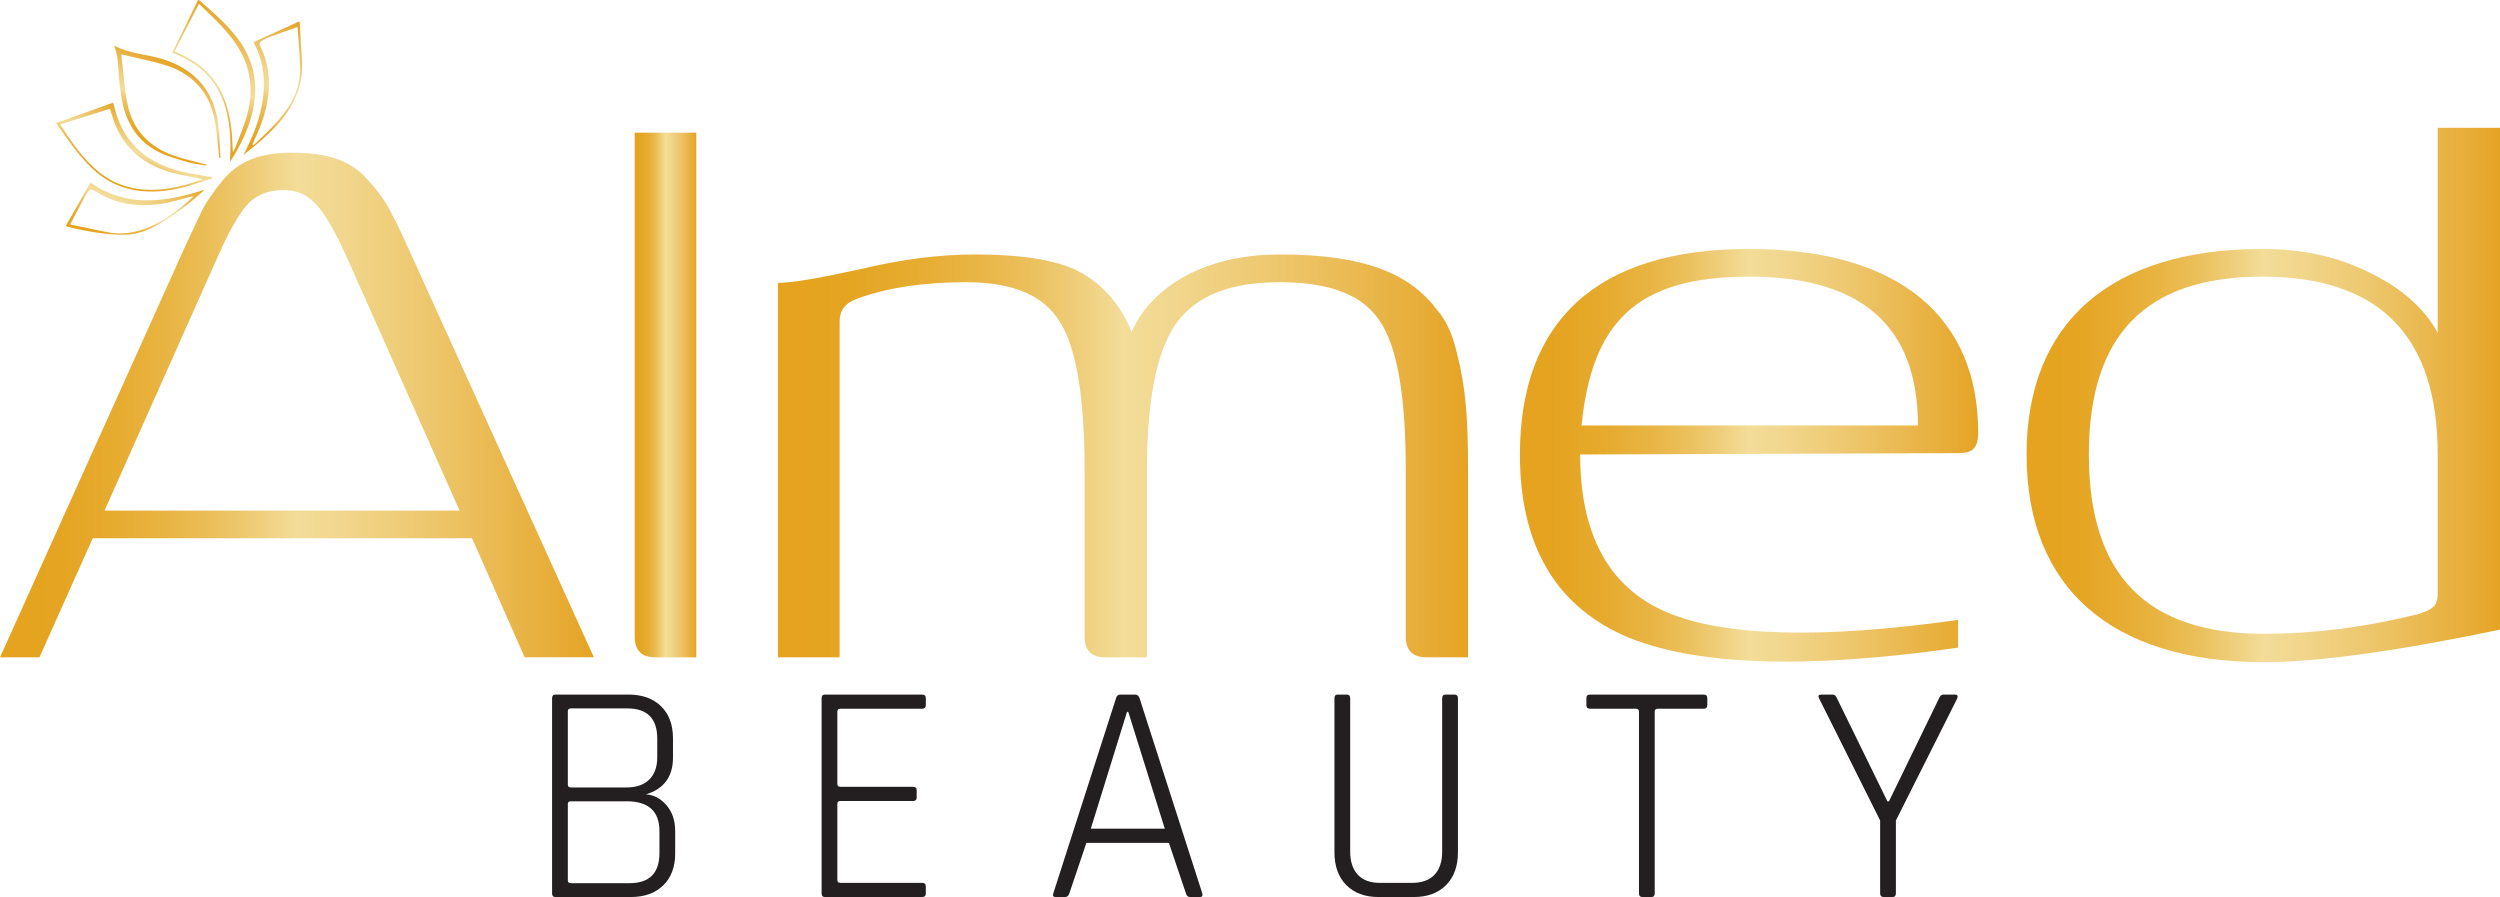
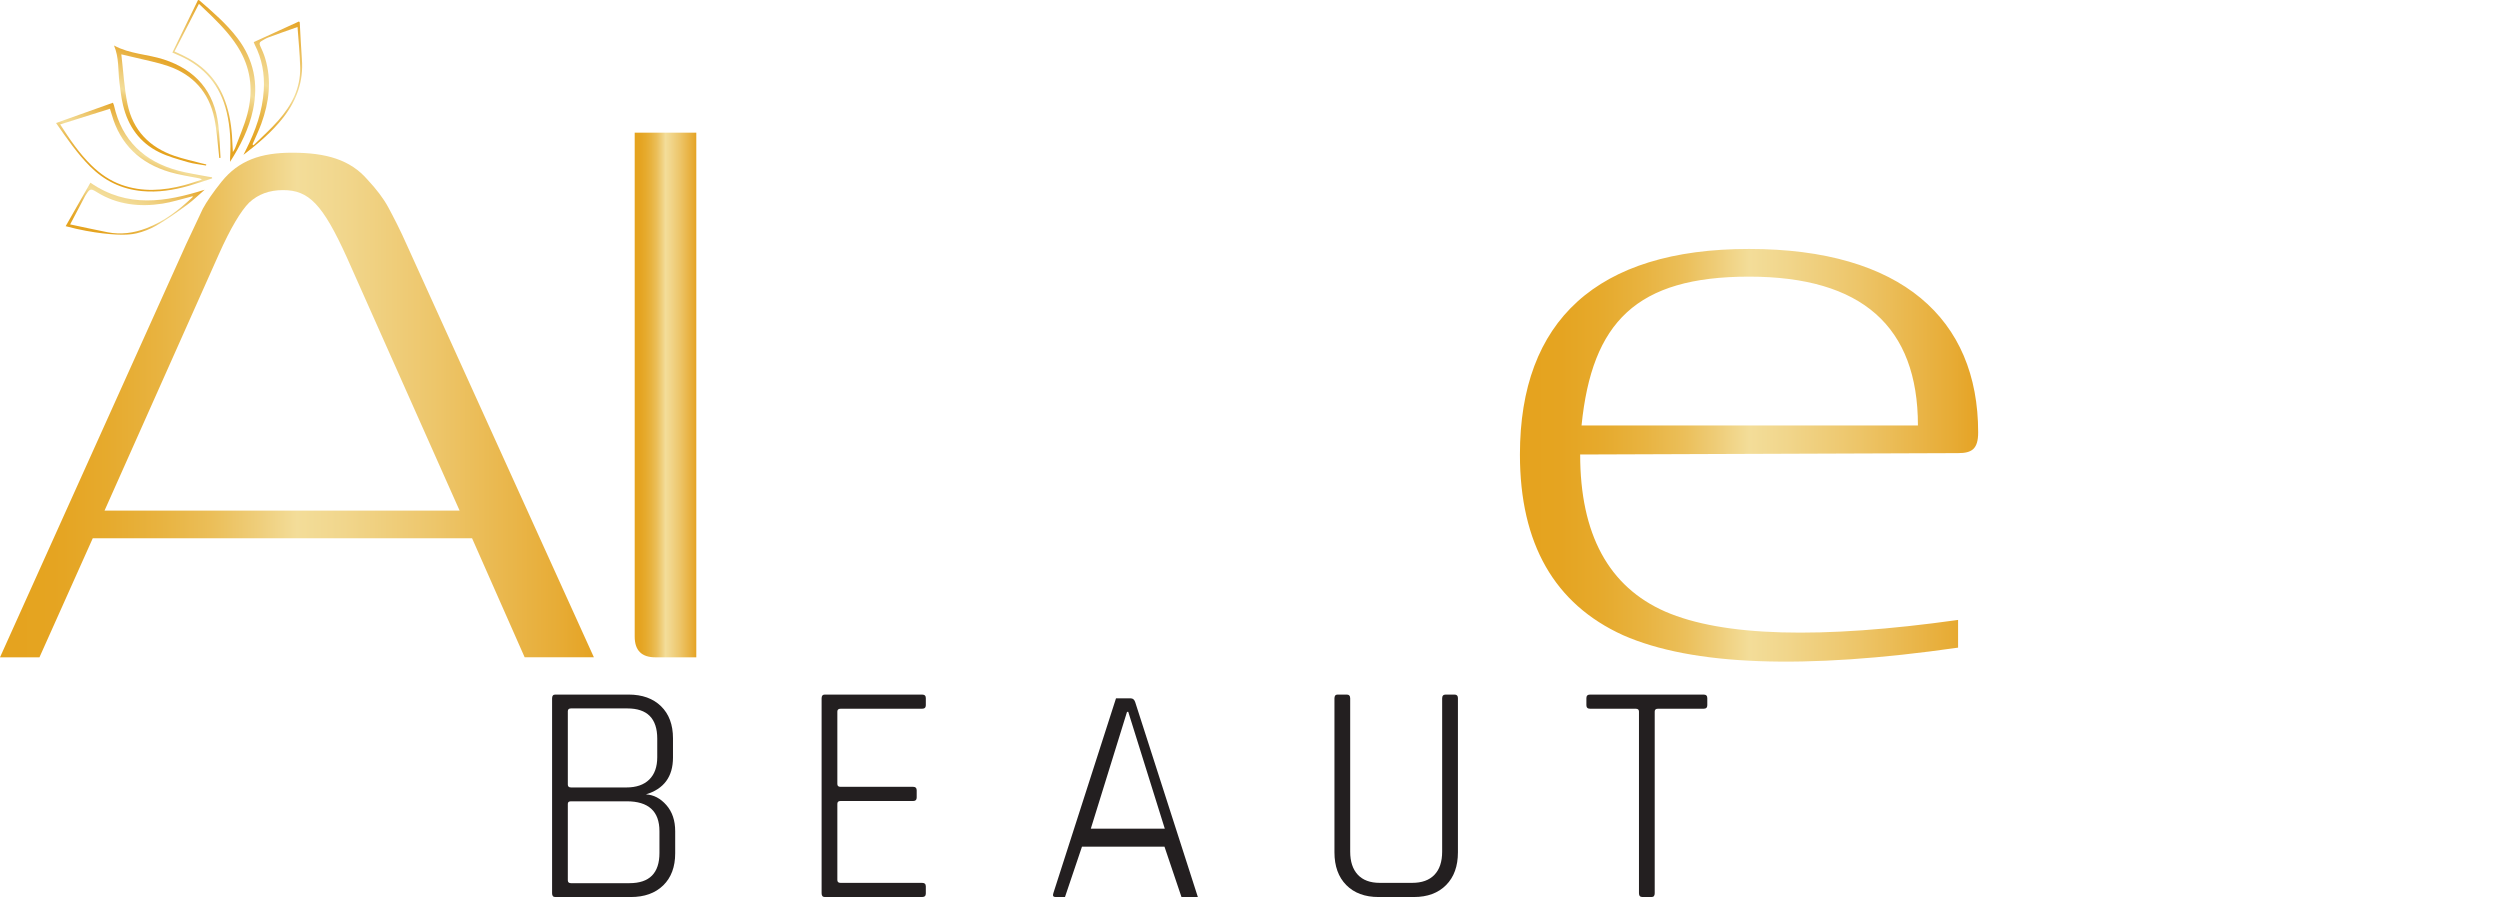
<svg xmlns="http://www.w3.org/2000/svg" xmlns:xlink="http://www.w3.org/1999/xlink" id="Layer_2" data-name="Layer 2" viewBox="0 0 1032.22 370.37">
  <defs>
    <style>
      .cls-1 {
        fill: url(#linear-gradient);
      }

      .cls-1, .cls-2, .cls-3, .cls-4, .cls-5, .cls-6, .cls-7, .cls-8, .cls-9, .cls-10, .cls-11 {
        stroke-width: 0px;
      }

      .cls-2 {
        fill: #231f20;
      }

      .cls-3 {
        fill: url(#linear-gradient-6);
      }

      .cls-4 {
        fill: url(#linear-gradient-5);
      }

      .cls-5 {
        fill: url(#linear-gradient-2);
      }

      .cls-6 {
        fill: url(#linear-gradient-7);
      }

      .cls-7 {
        fill: url(#linear-gradient-3);
      }

      .cls-8 {
        fill: url(#linear-gradient-9);
      }

      .cls-9 {
        fill: url(#linear-gradient-8);
      }

      .cls-10 {
        fill: url(#linear-gradient-10);
      }

      .cls-11 {
        fill: url(#linear-gradient-4);
      }
    </style>
    <linearGradient id="linear-gradient" x1="0" y1="167.23" x2="245.2" y2="167.23" gradientUnits="userSpaceOnUse">
      <stop offset="0" stop-color="#e5a31e" />
      <stop offset=".09" stop-color="#e5a421" />
      <stop offset=".18" stop-color="#e6aa2d" />
      <stop offset=".27" stop-color="#e8b340" />
      <stop offset=".36" stop-color="#ebbf5a" />
      <stop offset=".44" stop-color="#efcf7d" />
      <stop offset=".5" stop-color="#f3dd99" />
      <stop offset=".58" stop-color="#f1d68c" />
      <stop offset=".73" stop-color="#edc66b" />
      <stop offset=".94" stop-color="#e7ac36" />
      <stop offset="1" stop-color="#e5a324" />
    </linearGradient>
    <linearGradient id="linear-gradient-2" x1="262.05" y1="163.08" x2="287.49" y2="163.08" xlink:href="#linear-gradient" />
    <linearGradient id="linear-gradient-3" x1="321.21" y1="188.23" x2="606.14" y2="188.23" xlink:href="#linear-gradient" />
    <linearGradient id="linear-gradient-4" x1="627.56" y1="187.98" x2="816.75" y2="187.98" xlink:href="#linear-gradient" />
    <linearGradient id="linear-gradient-5" x1="836.75" y1="163.08" x2="1032.22" y2="163.08" xlink:href="#linear-gradient" />
    <linearGradient id="linear-gradient-6" x1="-1037.43" y1="-1355.18" x2="-1001.19" y2="-1355.18" gradientTransform="translate(1712.72 -368.98) rotate(-67.15)" xlink:href="#linear-gradient" />
    <linearGradient id="linear-gradient-7" x1="-1029.7" y1="-1340.73" x2="-973.15" y2="-1340.73" gradientTransform="translate(1712.72 -368.98) rotate(-67.15)" xlink:href="#linear-gradient" />
    <linearGradient id="linear-gradient-8" x1="-1056.58" y1="-1359.93" x2="-1025.96" y2="-1359.93" gradientTransform="translate(1712.72 -368.98) rotate(-67.15)" xlink:href="#linear-gradient" />
    <linearGradient id="linear-gradient-9" x1="-1024.83" y1="-1319.44" x2="-965.22" y2="-1319.44" gradientTransform="translate(1712.72 -368.98) rotate(-67.15)" xlink:href="#linear-gradient" />
    <linearGradient id="linear-gradient-10" x1="-1080.52" y1="-1350.35" x2="-1044.38" y2="-1350.35" gradientTransform="translate(1712.72 -368.98) rotate(-67.15)" xlink:href="#linear-gradient" />
  </defs>
  <g id="Layer_1-2" data-name="Layer 1">
    <g>
      <g>
        <path class="cls-2" d="M227.95,368.81v-80.47c0-1.04.43-1.56,1.3-1.56h30.29c5.63,0,10.1,1.6,13.39,4.81,3.29,3.21,4.94,7.63,4.94,13.26v7.93c0,7.89-3.73,12.96-11.18,15.21,3.21.17,6.02,1.65,8.45,4.42,2.43,2.77,3.64,6.37,3.64,10.79v9.1c0,5.63-1.65,10.05-4.94,13.26-3.29,3.21-7.76,4.81-13.39,4.81h-31.2c-.87,0-1.3-.52-1.3-1.56ZM235.75,325.13h22.88c4.07,0,7.22-1.08,9.43-3.25,2.21-2.17,3.31-5.24,3.31-9.23v-7.67c0-8.32-4.12-12.48-12.35-12.48h-23.27c-.87,0-1.3.39-1.3,1.17v30.29c0,.78.43,1.17,1.3,1.17ZM235.75,364.65h24.18c8.23,0,12.35-4.16,12.35-12.48v-8.97c0-8.23-4.51-12.35-13.52-12.35h-23.01c-.87,0-1.3.35-1.3,1.04v31.59c0,.78.43,1.17,1.3,1.17Z" />
        <path class="cls-2" d="M380.7,370.37h-40.17c-.87,0-1.3-.52-1.3-1.56v-80.47c0-1.04.43-1.56,1.3-1.56h40.17c1.04,0,1.56.48,1.56,1.43v2.99c0,.95-.52,1.43-1.56,1.43h-33.67c-.87,0-1.3.39-1.3,1.17v29.9c0,.78.43,1.17,1.3,1.17h30.03c.95,0,1.43.48,1.43,1.43v2.99c0,.95-.48,1.43-1.43,1.43h-30.03c-.87,0-1.3.39-1.3,1.17v31.46c0,.78.43,1.17,1.3,1.17h33.67c1.04,0,1.56.48,1.56,1.43v2.99c0,.95-.52,1.43-1.56,1.43Z" />
-         <path class="cls-2" d="M439.85,370.37h-4.03c-.95,0-1.26-.52-.91-1.56l25.87-80.47c.26-1.04.87-1.56,1.82-1.56h6.11c.87,0,1.47.52,1.82,1.56l25.87,80.47c.26,1.04-.04,1.56-.91,1.56h-4.16c-.87,0-1.43-.52-1.69-1.56l-7.02-20.8h-34.06l-7.02,20.8c-.35,1.04-.91,1.56-1.69,1.56ZM465.33,293.93l-14.95,48.23h30.55l-15.08-48.23h-.52Z" />
+         <path class="cls-2" d="M439.85,370.37h-4.03c-.95,0-1.26-.52-.91-1.56l25.87-80.47h6.11c.87,0,1.47.52,1.82,1.56l25.87,80.47c.26,1.04-.04,1.56-.91,1.56h-4.16c-.87,0-1.43-.52-1.69-1.56l-7.02-20.8h-34.06l-7.02,20.8c-.35,1.04-.91,1.56-1.69,1.56ZM465.33,293.93l-14.95,48.23h30.55l-15.08-48.23h-.52Z" />
        <path class="cls-2" d="M596.89,286.78h3.64c.95,0,1.43.48,1.43,1.43v63.7c0,5.72-1.62,10.23-4.88,13.52-3.25,3.29-7.69,4.94-13.33,4.94h-14.56c-5.63,0-10.08-1.65-13.33-4.94-3.25-3.29-4.88-7.8-4.88-13.52v-63.57c0-1.04.43-1.56,1.3-1.56h3.77c.95,0,1.43.52,1.43,1.56v63.31c0,4.07,1.04,7.24,3.12,9.49,2.08,2.25,5.11,3.38,9.1,3.38h13.39c3.99,0,7.04-1.1,9.17-3.32,2.12-2.21,3.19-5.4,3.19-9.55v-63.31c0-1.04.48-1.56,1.43-1.56Z" />
        <path class="cls-2" d="M681.91,370.37h-3.77c-.95,0-1.43-.52-1.43-1.56v-75.01c0-.78-.43-1.17-1.3-1.17h-18.85c-1.04,0-1.56-.48-1.56-1.43v-2.99c0-.95.52-1.43,1.56-1.43h46.8c1.04,0,1.56.48,1.56,1.43v2.99c0,.95-.52,1.43-1.56,1.43h-18.85c-.87,0-1.3.39-1.3,1.17v75.01c0,1.04-.43,1.56-1.3,1.56Z" />
-         <path class="cls-2" d="M781.49,370.37h-3.77c-.95,0-1.43-.52-1.43-1.56v-30.03l-25.22-50.44c-.52-1.04-.22-1.56.91-1.56h4.68c.78,0,1.39.52,1.82,1.56l20.8,42.51h.65l20.67-42.51c.43-1.04,1.04-1.56,1.82-1.56h4.81c.95,0,1.26.52.91,1.56l-25.35,50.44v30.03c0,1.04-.43,1.56-1.3,1.56Z" />
      </g>
      <g>
        <path class="cls-1" d="M216.63,271.4l-21.72-49.16H38.3l-22.01,49.16H0L76.88,100.78l6.86-14.58c1.71-3.14,4.29-6.86,7.72-11.15,7.14-8.86,16.29-12,29.15-12,14,0,24.01,2.86,31.15,11.15,3.72,4,6.57,7.72,8.57,11.43,2,3.72,4.86,9.15,8,16.29l76.88,169.47h-28.58ZM43.15,210.81h146.61l-46.58-104.6c-10-22.01-15.72-27.72-26.29-27.72-5.72,0-10.29,1.71-14,5.14-3.43,3.43-7.72,10.57-12.57,21.43l-47.15,105.74Z" />
        <path class="cls-5" d="M270.63,271.4c-5.72,0-8.57-2.86-8.57-8.57V54.77h25.43v216.63h-16.86Z" />
-         <path class="cls-7" d="M321.21,271.4V116.79c6,0,17.43-2,34.29-5.72,16.86-4,32.29-6,46.87-6,20.86,0,35.72,2.57,44.87,8,9.15,5.43,15.72,13.43,20.01,24.01,6.86-16.29,27.15-32.01,61.16-32.01,36.01,0,54.01,8.29,65.16,23.15,3.72,4.29,6.29,10.29,8,17.72,3.72,14.58,4.57,27.15,4.57,48.01v77.45h-17.15c-5.72,0-8.57-2.86-8.57-8.57v-68.87c0-30.01-3.43-50.58-10.57-61.16-6.86-10.86-20.58-16.29-41.44-16.29s-34.58,5.72-42.87,17.15c-8,11.43-12,31.72-12,60.87v76.88h-17.15c-5.72,0-8.57-2.86-8.57-8.57v-68.3c0-30.58-3.43-51.16-10.29-61.73-6.57-10.86-19.43-16.29-38.58-16.29-17.72,0-32.87,2.29-45.15,6.86-4.86,1.71-7.14,4.86-7.14,9.43v138.61h-25.43Z" />
        <path class="cls-11" d="M808.46,267.4c-63.73,9.15-109.74,7.43-138.32-5.14-28.29-12.86-42.58-37.72-42.58-74.59,0-55.16,31.72-84.88,94.6-84.88s94.6,28.86,94.6,75.73c0,6.86-2.57,8.57-8.29,8.57l-156.04.57c0,32.87,11.72,54.59,35.15,64.87,23.72,10.29,64.02,11.43,120.89,3.43v11.43ZM791.89,175.66c0-40.87-23.15-61.44-69.73-61.44s-64.87,18.86-69.16,61.44h138.89Z" />
-         <path class="cls-4" d="M836.75,187.66c0-54.59,34.87-84.88,97.45-84.88,16.29,0,30.86,3.14,44.01,9.72,13.15,6.29,22.58,14.58,28.29,24.86V52.77h25.72v207.2c-42.58,8.86-75.16,13.43-97.45,13.43-62.87,0-98.02-30.58-98.02-85.74ZM997.93,253.68c6.86-2,8.57-3.72,8.57-8.57v-57.44c0-48.87-24.01-73.45-72.3-73.45s-71.73,24.01-71.73,73.45,23.43,74.02,72.3,74.02c20.29,0,41.15-2.57,63.16-8Z" />
      </g>
      <g>
        <path class="cls-3" d="M50.09,22.43c.84,7,1.18,13.91,2.57,20.61,2.23,10.74,9.07,17.81,19.43,21.34,3.69,1.26,7.52,2.08,11.29,3.09.59.16,1.19.28,1.79.42-.03.15-.07.3-.1.46-2.53-.46-5.13-.7-7.58-1.42-3.99-1.17-8.08-2.27-11.79-4.09-8.03-3.95-12.81-10.71-14.88-19.34-.73-3.05-1.11-6.19-1.49-9.31-.64-5.13-.12-10.43-2.26-15.41,6.47,3.54,13.81,3.58,20.55,5.77,13.23,4.32,20.85,13.21,22.52,27.02.55,4.51.63,9.07.92,13.6-.18.02-.36.04-.54.06-.05-.51-.08-1.03-.14-1.54-.6-4.95-.86-9.97-1.87-14.83-2.23-10.75-8.78-18.03-19.13-21.59-4.6-1.58-9.44-2.45-14.17-3.63-1.57-.39-3.16-.75-5.11-1.2Z" />
        <path class="cls-6" d="M71.16,21.71c3.57-7.32,7.07-14.48,10.6-21.71.16.04.41.03.55.15,5.57,4.84,11.18,9.64,15.7,15.56,6.79,8.9,8.76,18.83,6.44,29.7-1.65,7.74-5.16,14.69-9.47,21.42,0-.54-.01-1.07.02-1.61.39-6.37.08-12.68-1.41-18.93-2.63-11.03-9.17-18.73-19.5-23.3-.94-.42-1.88-.83-2.93-1.29ZM96.16,62.75c.44-.75.75-1.12.9-1.55,1.73-4.67,3.8-9.25,5.06-14.05,2.36-8.96,1.72-17.76-2.9-26.02-3.08-5.5-7.33-10.07-11.78-14.46-1.68-1.66-3.41-3.27-5.3-5.07-3.44,6.7-6.74,13.13-10.09,19.66,1.18.54,2.21,1,3.23,1.49,7.72,3.68,13.64,9.13,16.97,17.17,2.14,5.17,3.15,10.59,3.54,16.14.15,2.09.22,4.19.35,6.69Z" />
        <path class="cls-9" d="M23.14,50.79c7.98-2.85,15.68-5.59,23.49-8.37.17.44.36.82.45,1.21,3.27,14.45,12.51,23.06,26.52,26.83,4.02,1.08,8.18,1.67,12.27,2.47.55.11,1.11.18,1.67.27l.06.46c-3.23,1.03-6.44,2.16-9.7,3.08-6.3,1.79-12.71,2.78-19.3,2.16-8.41-.79-15.51-4.27-21.44-10.21-5.32-5.32-9.53-11.51-14.02-17.91ZM24.85,51.36c3.95,6.19,7.9,12.02,12.98,16.98,3.57,3.48,7.61,6.28,12.35,7.97,8.58,3.05,17.19,2.45,25.79.17,2.49-.66,4.92-1.54,7.38-2.32-.53-.45-.99-.5-1.44-.59-3.93-.82-7.93-1.38-11.76-2.51-12.24-3.61-20.51-11.35-24.04-23.82-.22-.77-.47-1.53-.72-2.33-6.84,2.15-13.54,4.26-20.53,6.46Z" />
        <path class="cls-8" d="M100.54,63.9c.35-.7.7-1.41,1.05-2.11,3.9-7.77,6.8-15.84,7.32-24.61.39-6.57-.71-12.86-3.73-18.75-.17-.33-.28-.69-.42-1.04,6.23-2.84,12.46-5.68,18.68-8.52.2.23.32.3.32.38.3,5.08.5,10.17.89,15.25.7,9.08-2.16,16.97-7.69,24.03-4.65,5.93-10.37,10.75-16.42,15.39ZM104.26,59.59c.13.13.27.27.4.4,3.45-3.42,7.12-6.66,10.31-10.31,5.42-6.19,9.15-13.28,8.97-21.78-.12-5.63-.72-11.26-1.11-16.88,0-.07-.15-.13.12.09-4.19,1.49-8.16,2.87-12.1,4.33-1.01.37-1.93.97-2.87,1.5-.84.47-1,1.07-.55,2.02.79,1.66,1.52,3.37,2.05,5.13,2.77,9.18,1.63,18.16-1.59,26.98-1.06,2.89-2.41,5.68-3.63,8.51Z" />
        <path class="cls-10" d="M84.49,78.35c-2.4,2.08-4.67,4.34-7.23,6.21-4.15,3.03-8.31,6.1-12.78,8.61-2.62,1.47-5.33,2.52-8.11,3.17-1.52.35-5.18,1.07-14.1,0-3.93-.47-9.13-1.32-15.16-2.95,3.41-5.99,6.81-11.97,10.22-17.96,15.3,10.59,31.07,7.98,47.16,2.92ZM28.96,92.65c4.99,1.05,10.18,2.2,15.39,3.23,5.53,1.09,10.9.35,16.14-1.66,7.33-2.83,13.4-7.51,19.04-12.84.05-.04,0-.18-.01-.37-.42.12-.82.25-1.23.35-3.73.93-7.43,2.13-11.21,2.72-9.49,1.48-18.62.45-27-4.7-2.65-1.63-2.92-1.57-4.63,1.06-.12.18-.24.37-.34.56-2.04,3.86-4.07,7.72-6.15,11.67Z" />
      </g>
    </g>
  </g>
</svg>